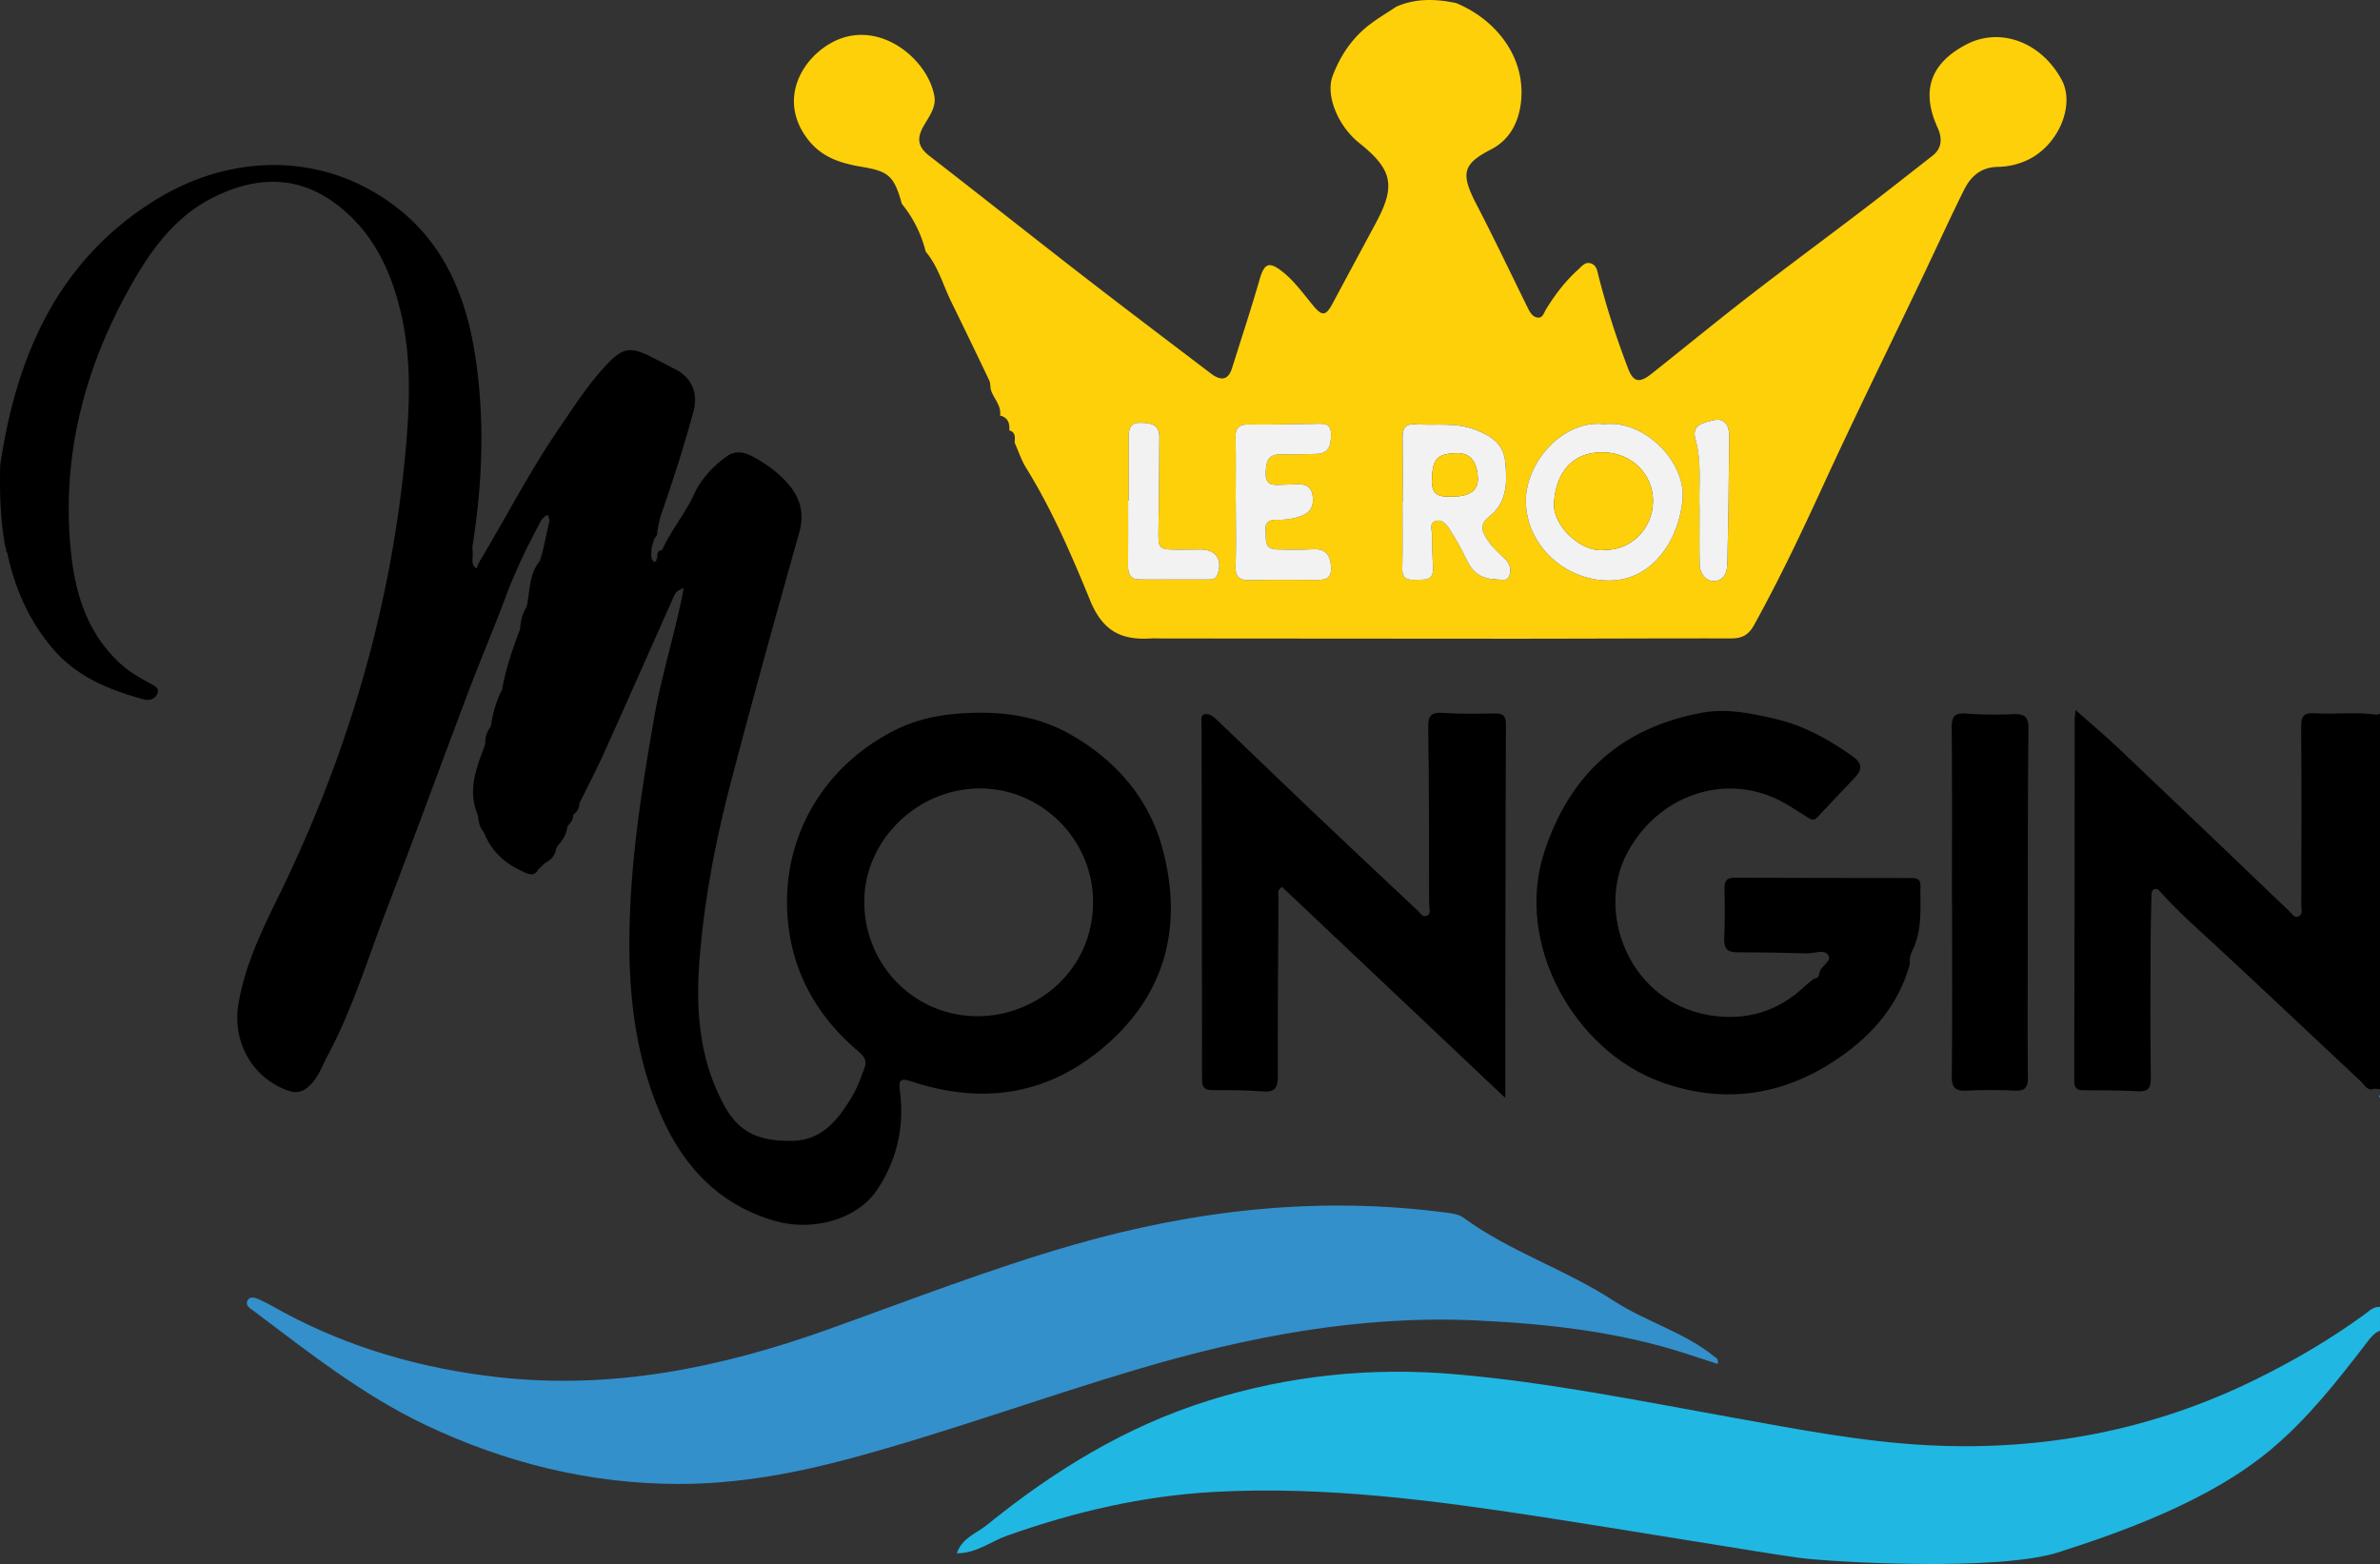
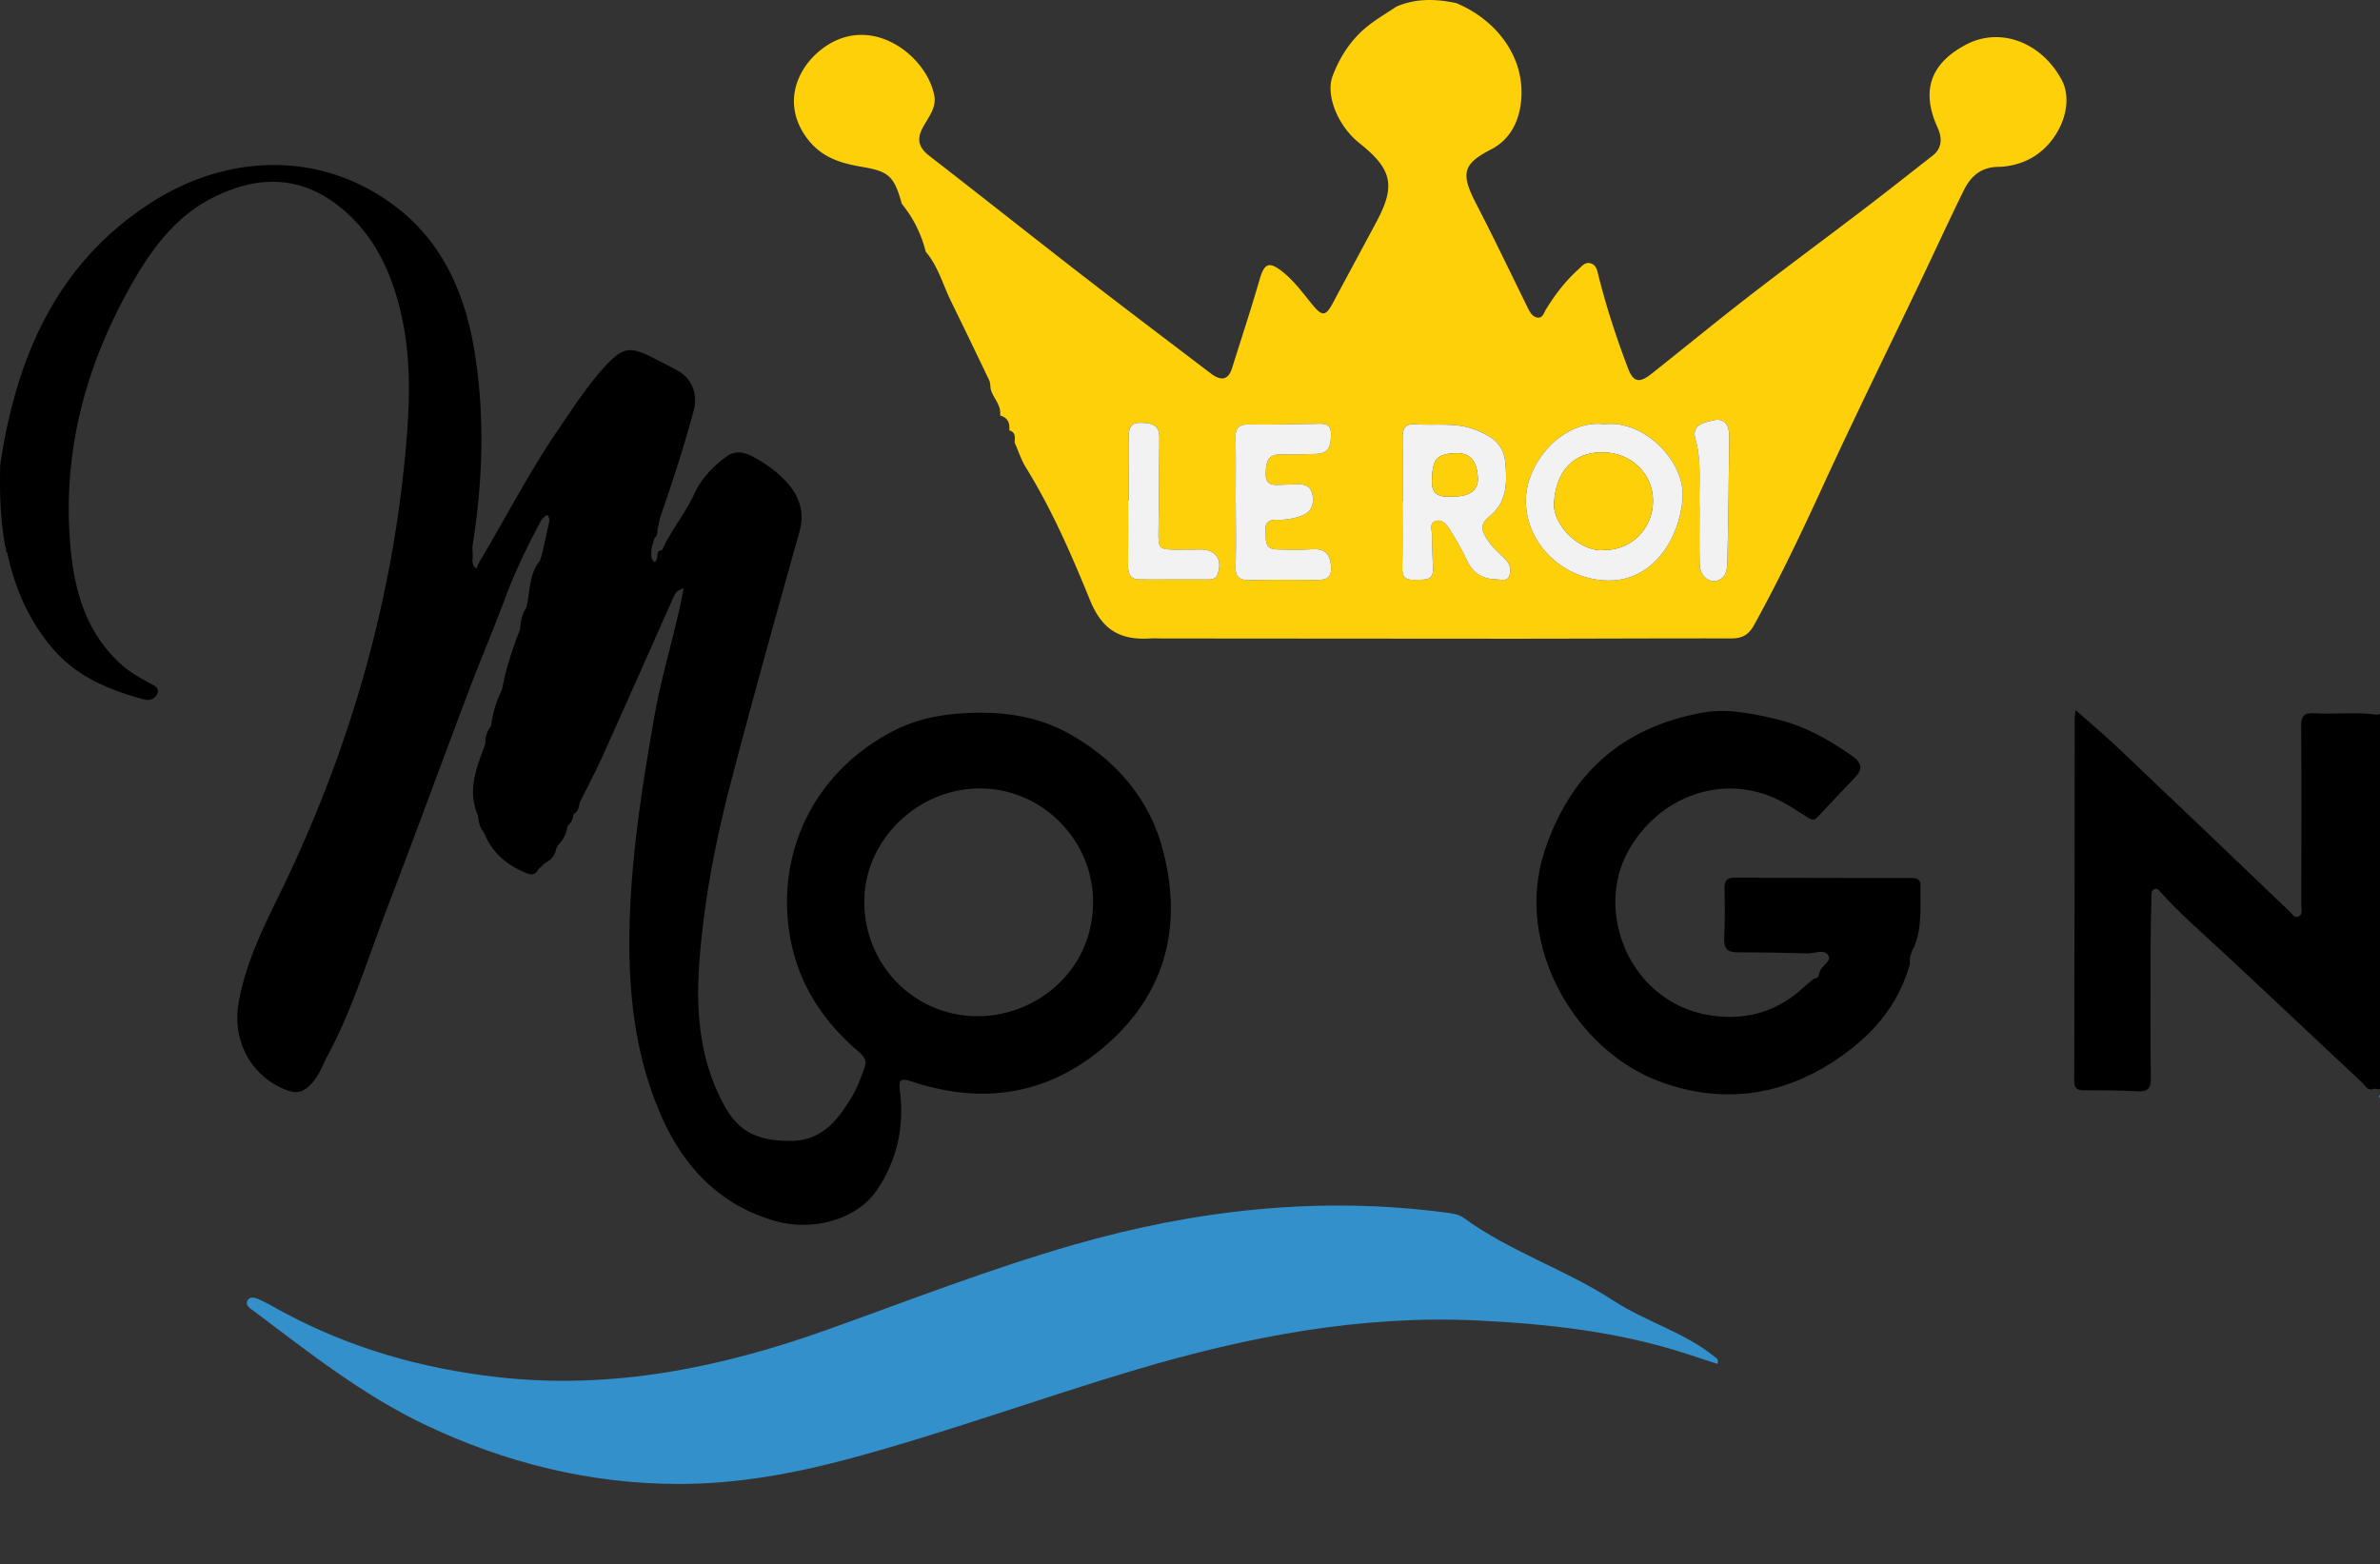
<svg xmlns="http://www.w3.org/2000/svg" viewBox="0 0 6401.06 4206.79" aria-label="Le Roi Mongin" role="img">
  <rect x="0" y="0" width="6401.06" height="4206.79" fill="#333333" stroke="none" />
  <defs>
    <style>
			.cls-1
			{
				fill:#21b7e3;
			}

			.cls-2
			{
				fill:#3390cb;
			}
			.cls-4
			{
				fill:#fdd009;
			}

			.cls-5
			{
				fill:#fcfbe4;
			}

			.cls-6
			{
				fill:#f2f2f2;
			}
		</style>
  </defs>
  <g>
    <g>
-       <path class="cls-1" d="M4837.48,4190c-87-11.78-458.15-73.94-687.46-109.28-292.89-45.14-586.71-84-884.35-67.82-191.55,10.4-376.3,53.53-557,117.62C2665,4146,2626.47,4178,2573.38,4178c14.42-42.17,53.75-54,80.74-75.92C2833.27,3956.52,3028,3836.83,3250,3767.37c216.41-67.72,437.63-90.58,664.05-71,253.09,21.84,501.31,72.68,750.68,117.44,171.93,30.86,344,64.26,518.69,73.43,309.45,16.24,605.48-39.73,884.7-177.5,101.77-50.21,199.28-107.17,291-174.08,12.34-9,24.16-21.59,41.94-20.6v64.13c-15.66,5.92-25.17,18.55-34.91,31.23-78.47,102.22-157.49,203.38-257.15,287.29-167.69,141.2-408.93,225-572.21,277.42S4924.52,4201.82,4837.48,4190Z" />
      <path class="cls-2" d="M6401.06,2953.89a55,55,0,0,1-2.66-6.18c-.1-.3,1.73-1.21,2.66-1.83Z" />
      <path class="cls-3" d="M3127,2284.16c-36.12-135.59-124.81-238.79-248.45-308.94-80-45.39-165.34-60-257.62-57.92-76.42,1.71-147.31,12.89-215.43,47.42C2205.68,2066,2094.6,2267.89,2120.33,2489c15.66,134.59,79.62,244.13,180.82,332.6,15.45,13.51,32.85,25.72,24.52,48.9-9.82,27.37-19.79,55.39-34.73,80.08-37.11,61.28-79.8,117.11-161.61,118.07-93.49,1.1-143.31-25.82-181.2-94.9-67.36-122.78-77.46-256-66.7-392.85,12.72-161.68,43.31-320.29,84.21-476.65,58.79-224.71,121.08-448.52,184-672.1,16.27-57.77-1.15-101.87-40-141.66-24.44-25-53-45-83.56-61.61-23-12.56-47.31-18.73-71.65-1.23-37.32,26.83-68.78,60.85-87.47,101.35-24.48,53-62.42,97.62-86.16,150.56-13.64.85-12.71,11.19-13.36,20.51,0,0,.12,2.4.12,2.4l-2.37.5c1.18,4.3-.22,7-4.78,7.8l-.58.92c-12.71-10.29-6.73-24.38-7.56-37.11q3.2-11,6.39-22.1l1.3-3.52.93-2.47c7.54-5.16,6.74-13.27,7.39-20.88,3.32-14.16,5.4-28.76,10.14-42.43,31.91-91.89,61.87-184.37,87.09-278.35,12.57-46.83-5.23-88.53-47.36-110.54q-31.89-16.67-64-33c-59.89-30.4-79.61-26.87-125.85,23-48.27,52-86.16,111.73-126.07,170-78.9,115.16-142.31,239.52-214.14,358.87l.53,2.2-.65.24-.38.13-.38.14-.33.12-.34.12q-2.35,6.41-4.7,12.85c-16.25-9.62-9.51-25.4-10.47-39.14-.09-8-1.33-16.12-.1-23.9,26.65-169.39,32.85-339.31,6.83-509.09-24.56-160.31-84.39-304.62-218.63-404.66-198.28-147.79-445.07-136.77-643.46-13.1C155,701.82,44.13,957.51.67,1250.1c-2,73.47.09,146.67,13.25,219.2l3.27,10c-.49.88-1.6,2.11-1.34,2.58a32.35,32.35,0,0,0,3.45,4.47C40,1583.14,78.52,1671.45,144,1747c64.75,74.65,151.42,109.46,243.48,134.34,16,4.34,31-2.34,36.37-17.16,5.08-14-9.6-20.36-19.85-25.91-28.19-15.25-55.81-30.83-79.82-52.76C226.24,1696,197.2,1577.33,188,1453c-18-241.5,42.58-466.55,159.22-676.31C402.5,677.2,468.09,583.34,574.91,530.42,688.78,474,800.78,470,906.48,550.73c98.65,75.36,147.17,181,173.4,298.12,26.58,118.67,22.11,239.67,11.36,359.14-38,422.05-155.49,822.22-341.86,1202.42-45.65,93.13-90.79,186.39-108.1,290-17.2,103,38.15,199.1,132.47,232.72,25.23,9,42.48,3.72,61.62-15.8,23-23.44,32.08-52.48,46.73-79.88,66.28-124,106.67-258.05,156.67-388.28,75.1-195.59,146.89-392.44,221-588.41,32.13-84.94,67.82-168.53,99.57-253.6,27-72.39,60.64-141.43,97.17-209.26,16.46-16.55,16.46-16.55,21.6,1.07q-9.37,42.6-18.75,85.25-3.57,12.23-7.13,24.46s1.09,1.8,1.48,2.46l-1.64-2.38c-29.91,35.56-25.91,81-35.59,122.45l-.75,2.6c-12,18.14-15.36,38.76-17.31,59.81l-1,2.23c-19.6,51.74-37.39,104-47.05,158.71l-.49,1.3c-15.67,30.34-24.5,62.77-29.33,96.41l-.46,2.07c-10.5,13.39-15.77,28.46-14.71,45.57q-1.47,4.56-2.93,9.12c-22.5,59.24-44.75,118.5-17.74,182.59,0,0,1.29,3,1.29,3,.77,16.14,4.44,31.27,15.3,43.94a3.35,3.35,0,0,0,1.78,3.8c19.64,49.28,57,81.26,103.83,102.31,12.49,5.61,30.64,15.25,40.94-6.66l.74-.66,7.29-6.64,1.36-1.08c.12-4.55,2.43-6.73,7-6.47,0,0,1.65-1.77,1.65-1.77,16.16-8.28,27.44-20.29,29.87-39.09a10.51,10.51,0,0,0,3.14-6.72c14.12-14.31,24.22-30.73,26.88-51.08l.93-2.63c7.93-8.41,14.86-17.33,15.12-29.66l1-2c10.41-7.05,15-17.12,15.38-29.43,21.81-44.26,44.92-87.94,65.19-132.91,62.25-138.12,123.37-276.75,185.07-415.12,9.89-22.16,10.24-22,30.32-31.1-20.93,114.55-57.65,225.81-78.07,341.44-33,187-62.53,374-67.38,564.08-4.47,175,12.92,347.43,83.33,510,59.95,138.44,155.35,242.08,304.67,286,105.06,30.93,224.45-3.44,277.57-82.71s73.47-168.46,61.74-263.29c-3.76-30.42-1.7-39.14,31.7-28.1,200.92,66.4,383.16,32.54,538.87-112.62C3142.56,2655.39,3178.39,2477.06,3127,2284.16Zm-496.2,449.2c-170.66.95-307.08-137.48-306.25-309.63.78-164,143-302.78,310.59-303,166.39-.26,303.64,137.19,304.67,303C2941,2610,2788.43,2732.47,2630.8,2733.36Z" />
      <path class="cls-4" d="M5545,214.93C5490.21,113.16,5379.55,72,5288.6,119.54c-97.2,50.81-122.33,125.18-77.39,223.81,12.25,26.87,13.14,54.65-13.84,75.7-61.94,48.32-123.56,97.08-186,144.71-102.42,78.11-206.12,154.56-308,233.41-88.11,68.21-174.21,139-261.58,208.2-32.18,25.48-48.75,23.05-62.83-13.81-31-81.18-58-163.85-79.37-248.22-3.61-14.26-5.18-30.23-21.63-35.08-15-4.42-23.82,8.12-33.49,16.86-34.34,31-62.23,67.4-86.21,106.56-6.37,10.39-9,24.57-23.37,22.48-13.48-1.95-20.33-14.75-26.24-26.75-45.64-92.69-90.06-186-137.62-277.72-43.3-83.48-37.27-108.33,39.7-148.06,49.6-25.6,73.5-72.4,79.78-125,14.55-122-66.67-224-174.25-268.41C3861.82-3.2,3808-5,3755.55,17.84c-25.81,17.35-52.94,33.05-77.15,52.39-44,35.15-74.24,81.37-94.09,133.5-20,52.47,14.14,135.31,71.72,181.18,88.47,70.46,98.09,114.31,46,211.7-39,72.94-78.45,145.64-117.37,218.62-18.93,35.49-28.57,36.23-53.88,5.52-26.49-32.17-50.77-66.44-84.4-92.18-34-26-46.38-19.44-58.74,23.43-23,79.84-49.11,158.8-74,238.11-11.19,35.71-32.73,32.92-57.11,14.37-115.84-88.09-232-175.81-347-264.92-137-106.11-272.62-213.94-409.65-320-29.09-22.51-35.55-44.47-17.39-77.71,14.16-25.9,36.27-51.79,30.5-83.68-18.79-103.91-158.27-215.45-283.94-139-78.07,47.48-129.84,149.71-63,246.59,39.75,57.58,93.72,73.14,153.31,83.26,70.05,11.9,85.39,23.86,106.08,99.18q5.82,7.14,11.19,14.51,4,5.53,7.78,11.18a322.35,322.35,0,0,1,24.21,43.22q1.91,4.08,3.68,8.22,3.74,8.67,7,17.59c.94,2.54,1.84,5.09,2.71,7.67l0,.1q1.36,4.05,2.64,8.15.95,3,1.8,6c.75,2.53,1.46,5.09,2.14,7.65.4,1.46.78,2.92,1.15,4.39l-.1-.11.11.17a.09.09,0,0,1,0,0c33.3,39.28,46.25,89,68.3,134q51.83,105.84,102.52,212.21c3.24,6.79,2.68,15.38,3.89,23.14,6.36,24.53,29.35,43.19,25.27,71.42,8.23,2.07,14.07,5.62,18,10.34.45.53.87,1.08,1.26,1.64s.7,1,1,1.54c.45.74.87,1.5,1.25,2.29s.74,1.6,1.06,2.43.53,1.47.75,2.23a33.14,33.14,0,0,1,.81,3.23c.25,1.22.45,2.47.59,3.76a57.4,57.4,0,0,1,.3,8c0,.44,0,.89-.05,1.35,0,1-.11,2-.2,3.07.51.14,1,.29,1.46.45.28.09.55.19.81.29l.89.34.77.33a20.41,20.41,0,0,1,2.29,1.17c.25.14.49.29.72.44s.68.45,1,.69a4.91,4.91,0,0,1,.51.39,15.57,15.57,0,0,1,4.23,5.16c.11.21.21.43.31.66q.33.72.6,1.47c.16.47.31.94.43,1.42a26.94,26.94,0,0,1,.82,5.08c0,.51.06,1,.08,1.56.15,4.38-.32,9-.5,13.55,10,22.23,17.76,46.78,30,66.46,70.23,113.31,123.05,235.62,172.91,357.71,33.7,82.51,83.6,107.37,162.49,102.52,10.65-.65,21.37,0,32.06.06q468.84.38,937.7.65c197.68,0,395.37-1.14,593.05-.83,28.63,0,46.11-9.93,60.28-35.57,67.48-122,127.23-247.65,185.39-374.36,84.65-184.44,174.58-366.45,262-549.6,39.14-81.94,76.76-164.63,117.06-246,18.28-36.91,45.44-62.19,92.35-62.82a194.48,194.48,0,0,0,83.14-20.46C5539,386.61,5580.59,281,5545,214.93ZM3274.7,1544.5c-4.73,13.3-14.75,14.15-25.34,14.17-61.26.14-122.53-.24-183.79-.16-24.57,0-31.78-13.57-31.57-35.87.56-58.61.19-117.23.19-175.84h1.59c0-56,.31-111.9-.15-167.84-.18-21.77,2.16-42,29.71-41.76,25.47.22,53,1.68,52.77,38.31-.51,82.44-1.08,164.88-2.34,247.32-.84,55.18-1.38,55.27,55.49,55.73,18.65.15,37.3-.42,55.94-.63C3269.88,1477.47,3288.87,1504.66,3274.7,1544.5ZM3535,1559.83c-57.35-.33-114.73-.83-172.06.59-28.2.7-41.1-7.17-39.92-38.33,2.16-57.26.62-114.66.62-172h-.19c0-57.36,1-114.74-.45-172.06-.73-28,9.81-36.8,37.28-36.33,60,1,120-.83,180-1.78,20.93-.33,40-1.81,39.57,29.39-.36,28.87-5.56,50.62-39.56,51.59-32,.91-64,1.61-96,1.29-36-.36-39.11,22.36-40,50.59-1,33.27,19.7,32.2,42.2,31.18,13.33-.61,26.68-.65,40-1.38,22.31-1.24,40,5,43.79,29.73,3.7,24.36-2.58,44.58-28.31,54.48a171,171,0,0,1-66.49,11.26c-20.87-.54-34,6-31.63,29.44,2.17,21.18-5.91,49.33,29.55,50.29,32,.87,64.07,1.45,96-.41,33.61-2,47.63,11.89,50.4,45.38C3582.82,1560.07,3560.75,1560,3535,1559.83Zm524.84-12c-5.8,17.33-22.67,10.58-34.77,10.4-35.71-.53-62.67-14.93-78.73-49.35-13.87-29.73-30.32-58.44-47.9-86.16-8.14-12.82-20.83-27.74-38.72-20.92-15.78,6-8.41,23.22-8.37,35.49.08,30.68,1.68,61.36,2.85,92,1.27,33.59-23,29.23-44.1,30.18-21.92,1-39.26-.55-38.53-30.66,1.48-60,.44-120.12.44-180.19h.8c0-57.4.74-114.82-.34-172.2-.47-25.27,8.06-37.17,34.56-35.22,54.06,4,108.87-6.13,162,15,42,16.68,74.92,37.07,79.64,87.55,5.18,55.53,4.65,108.55-44.37,146.56-30.75,23.85-13.67,46.94.7,67.94,11.69,17.1,28.5,30.77,43.4,45.59C4061,1516.4,4065.11,1531.9,4059.79,1547.83Zm465.66-206.73c-8,106.66-78.39,219.82-196.71,220.32-120.08.51-223.15-94.43-224.92-212.05-1.58-104.58,99.7-221.93,211.27-208.47C4420.87,1128.57,4533.06,1240.32,4525.45,1341.1Zm120.36,166.05c-.45,17.16-.15,39.12-17.76,50.42-25.11,16.11-55.73-4.5-56.66-38.91-1.33-49.29-.34-98.64-.34-148-2.78-63.34,7-127.12-11.33-190.2-11.37-39.08,26-45,50.7-50.39,28.59-6.25,40.5,15.43,40.29,41.32C4649.78,1283.34,4648.72,1395.27,4645.81,1507.15ZM2714.43,1157.39a2.93,2.93,0,0,1,.18.26c0-.07,0-.13,0-.2Z" />
      <path class="cls-2" d="M4619.8,3668.7l-82.07-26.77c-183.15-59.73-372.22-81-563.67-90.11-315.06-15.05-619.12,43.33-918.91,132.41-255.87,76-506.81,167.92-764.63,237.69-152.7,41.32-307.86,69.87-466.12,69.57-238.51-.45-464.93-56.49-680.66-159-167.89-79.76-312.13-194.07-459.16-304.65-9.76-7.34-27.25-16.42-18.2-30.81,8.23-13.09,25.07-4.41,36.68,1,20.48,9.49,39.91,21.22,59.83,31.91,180,96.53,372.05,151.22,574.89,174.15,307.49,34.75,600.16-24.94,887.5-127.63,220-78.62,437.81-163.77,662.59-228.33,328.34-94.31,661.89-131.51,1002.44-86.35,16.17,2.14,32.87,4.2,45.66,13.54,125.2,91.47,274.67,139.09,403.56,223.13,87.5,57,190.75,84.73,272.54,151.37C4616,3653,4622.25,3653.63,4619.8,3668.7Z" />
      <path class="cls-3" d="M5149.68,2542.52l-.5,2.59c-8.72,14.89-14.56,30.54-12.59,48.22-32.28,116.82-109.38,200-207.53,263.27-144.65,93.32-300.89,112.4-463.55,53.1-228.11-83.15-393.84-367.7-312.06-618.23,68.65-210.31,209.23-335.45,425.46-374.63,65.81-11.93,131,1.76,196.36,16.94,77.09,17.91,142.51,55,206,99.44,26.2,18.35,29.22,35.1,8.11,57.49-33.8,35.89-68.05,71.36-101.58,107.5-10.46,11.28-18.59,5-27.88-.74-25-15.35-49.17-32.36-75.34-45.35-149.14-74-324.1-11.88-406.77,139.42C4283.65,2463.81,4395,2726.8,4641,2735.07c83.53,2.81,153.51-26.07,213.49-82.63,7.7-7.26,16.36-13.52,24.57-20.23,9.58-.55,13.82-5.9,13.61-15.22l1.07-1.21c3.42-18.46,34.28-29.56,23.05-46.81-10.86-16.67-36.84-4.14-56.07-4.64-62.68-1.63-125.38-3-188.07-2.8-28.18.09-36.65-11.6-35.33-38.78,2.13-43.94,1.62-88.06.85-132.07-.34-19.34,4.1-29.95,26.17-29.86,158.79.67,317.6.69,476.39.87,13.17,0,24.68,2.42,24.37,19C5164,2435,5170.25,2490.05,5149.68,2542.52Z" />
-       <path class="cls-3" d="M4048.55,2953.26l-600.44-567.62c-14.63,7.83-9.42,19.82-9.48,29.37-1.11,160.19-2.55,320.39-1.91,480.58.13,31.22-8.26,42.54-40.4,40.06-45.17-3.49-90.67-3.55-136-3.45-20.94.05-27.44-8-27.45-28.39q-.18-476.61-1.26-953.23c0-10.26-3.43-25.93,6.92-29,14.41-4.32,26.6,7.33,37.31,17.62q121.26,116.52,242.85,232.68,146.45,139.07,293.84,277.1c7.22,6.78,14,19.84,25.83,13.81,11.28-5.77,5.31-19.38,5.29-29.31-.25-158.87,0-317.76-2.42-476.6-.5-32.65,8.31-41.68,40.19-39.41,45.2,3.21,90.76,2.51,136.12,1.55,22.69-.49,32.82,3.58,32.7,30.33-1.35,307.06-1.32,614.13-1.66,921.19C4048.53,2894.28,4048.55,2918.06,4048.55,2953.26Z" />
      <path class="cls-3" d="M6401.06,1919.82v1010l-16-1.52c-17.51,7.74-23.71-8.52-32.41-16.64-128.76-120.27-256.5-241.65-385.77-361.38-52.82-48.92-107-96.28-155.24-149.89-4.41-4.91-8.74-11.5-16.28-9.19-9.54,2.92-8.86,12.51-9,19.94-1.14,46.71-2.25,93.43-2.36,140.15-.27,116.23-.89,232.47.68,348.68.38,28.5-8.62,36.75-36.21,35.23-48-2.65-96.12-2.49-144.2-2.63-18,0-25.64-5.37-25.59-25.32q1.24-486.93,1.28-973.87c0-6.3,1.25-12.61,2.39-23.38,40.7,36.11,80,69,117,104.15q229.47,218,458,437c7.11,6.78,14,19.91,26,13.18,10.55-5.93,6-19.34,6-29.46.3-160.31,1-320.63-.35-480.93-.24-28.7,8.63-37.31,36.16-35.51,55.84,3.65,112-4.24,167.81,4.12Z" />
-       <path class="cls-3" d="M5249.85,2425.75c0-156.07.77-312.16-.68-468.22-.27-29.65,7-40.43,37.74-38.25a1115.06,1115.06,0,0,0,128,1.67c30.85-1.36,41,7.28,40.68,40-2,196.08-1.53,392.18-1.8,588.28-.16,116.06-1,232.13.37,348.17.33,28-7.94,37.51-36.08,36.14a1273.84,1273.84,0,0,0-128,.05c-30.53,1.58-41.1-7-40.73-39.63,1.79-156.06.8-312.15.8-468.23Z" />
      <path class="cls-5" d="M2489.83,676.91h-.1s0-.11,0-.16l.1.11h0A.09.09,0,0,0,2489.83,676.91Z" />
      <path class="cls-5" d="M2468.69,617.09q1.91,4.08,3.68,8.22C2471.18,622.55,2470,619.81,2468.69,617.09Z" />
      <path class="cls-5" d="M2479.35,642.9c.94,2.54,1.84,5.09,2.71,7.67Q2480.76,646.71,2479.35,642.9Z" />
      <path class="cls-5" d="M2482.09,650.67q1.38,4.05,2.64,8.15Q2483.46,654.73,2482.09,650.67Z" />
      <path class="cls-5" d="M2486.53,664.81c.75,2.53,1.46,5.09,2.14,7.65Q2487.65,668.62,2486.53,664.81Z" />
      <path class="cls-5" d="M2489.83,676.91h-.1s0-.11,0-.16l.1.11h0A.09.09,0,0,0,2489.83,676.91Z" />
-       <path class="cls-5" d="M2714.63,1157.45c0,.07,0,.13,0,.2l-.18,0v-.24Z" />
-       <path class="cls-5" d="M2714.63,1157.45c0,.07,0,.13,0,.2l-.18,0v-.24Z" />
      <path class="cls-3" d="M1464.23,2323.18q-3.49,3.26-7,6.47C1457.36,2325.1,1459.67,2322.92,1464.23,2323.18Z" />
      <path class="cls-6" d="M4315.09,1140.91c105.78-12.34,218,99.41,210.36,200.19-8,106.66-78.39,219.82-196.71,220.32-120.08.51-223.15-94.43-224.92-212.05C4102.24,1244.79,4203.52,1127.44,4315.09,1140.91Zm.64,338.34c71.3.88,129.41-57.53,130.08-130.74s-57.89-130.73-134.16-131.92c-79.06-1.24-127,50.45-132.11,136.41C4175.9,1414.82,4253.74,1487.64,4315.73,1479.25Z" />
      <path class="cls-6" d="M3772.76,1348.65c0-57.4.74-114.81-.34-172.2-.47-25.27,8.06-37.17,34.56-35.22,54.06,4,108.87-6.13,162,15,42,16.67,74.92,37.06,79.64,87.54,5.18,55.53,4.65,108.55-44.37,146.56-30.75,23.85-13.67,46.94.7,67.94,11.69,17.1,28.5,30.77,43.4,45.59,12.64,12.57,16.73,28.07,11.41,44-5.8,17.33-22.67,10.58-34.77,10.4-35.71-.53-62.67-14.93-78.73-49.35-13.87-29.73-30.32-58.44-47.9-86.16-8.14-12.82-20.83-27.74-38.72-20.92-15.78,6-8.41,23.23-8.37,35.5.08,30.67,1.68,61.35,2.85,92,1.27,33.59-23,29.23-44.1,30.18-21.92,1-39.26-.55-38.53-30.66,1.48-60,.44-120.12.44-180.19Zm136.72-13c42.64-.63,65.47-16.77,65.24-46.11-.37-46.68-20-71.49-56.07-70.69-54.89,1.22-66.21,15.73-67.55,73.52C3850,1337.89,3878.93,1336.3,3909.48,1335.68Z" />
      <path class="cls-6" d="M3323.4,1350.08c0-57.36,1-114.74-.45-172.06-.73-28,9.81-36.8,37.28-36.33,60,1,120-.82,180-1.78,20.93-.33,40-1.8,39.57,29.39-.36,28.87-5.56,50.62-39.56,51.59-32,.91-64,1.61-96,1.29-36-.36-39.11,22.36-40,50.59-1,33.27,19.7,32.2,42.2,31.18,13.33-.61,26.68-.64,40-1.38,22.31-1.24,40,5,43.79,29.73,3.7,24.37-2.58,44.58-28.31,54.48a171,171,0,0,1-66.49,11.27c-20.87-.55-34,6-31.63,29.43,2.17,21.19-5.91,49.33,29.55,50.3,32,.87,64.07,1.44,96-.42,33.61-2,47.63,11.89,50.4,45.38,3.09,37.33-19,37.24-44.78,37.09-57.35-.33-114.73-.83-172.06.59-28.2.7-41.1-7.17-39.92-38.33,2.16-57.26.62-114.66.62-172Z" />
      <path class="cls-6" d="M3035.78,1346.8c0-56,.31-111.9-.15-167.84-.18-21.77,2.16-42,29.71-41.76,25.47.22,53,1.69,52.77,38.31-.51,82.44-1.08,164.88-2.34,247.32-.84,55.18-1.38,55.28,55.49,55.73,18.65.15,37.3-.42,55.94-.62,42.68-.47,61.67,26.72,47.5,66.56-4.73,13.3-14.75,14.15-25.34,14.17-61.26.14-122.53-.24-183.79-.16-24.57,0-31.78-13.56-31.57-35.87.56-58.61.19-117.23.19-175.84Z" />
      <path class="cls-6" d="M4571.05,1370.7c-2.78-63.35,7-127.12-11.33-190.21-11.37-39.08,26-45,50.7-50.38,28.59-6.26,40.5,15.42,40.29,41.32-.93,111.91-2,223.84-4.9,335.72-.45,17.16-.15,39.12-17.76,50.42-25.11,16.11-55.73-4.5-56.66-38.91C4570.06,1469.37,4571.05,1420,4571.05,1370.7Z" />
      <path class="cls-4" d="M4315.73,1479.25c-62,8.39-139.83-64.43-136.19-126.25,5.07-86,53.05-137.65,132.11-136.41,76.27,1.19,134.83,58.77,134.16,131.92S4387,1480.13,4315.73,1479.25Z" />
      <path class="cls-4" d="M3909.48,1335.68c-30.55.62-59.44,2.21-58.38-43.28,1.34-57.79,12.66-72.3,67.55-73.52,36-.8,55.7,24,56.07,70.69C3975,1318.91,3952.12,1335.05,3909.48,1335.68Z" />
    </g>
  </g>
</svg>